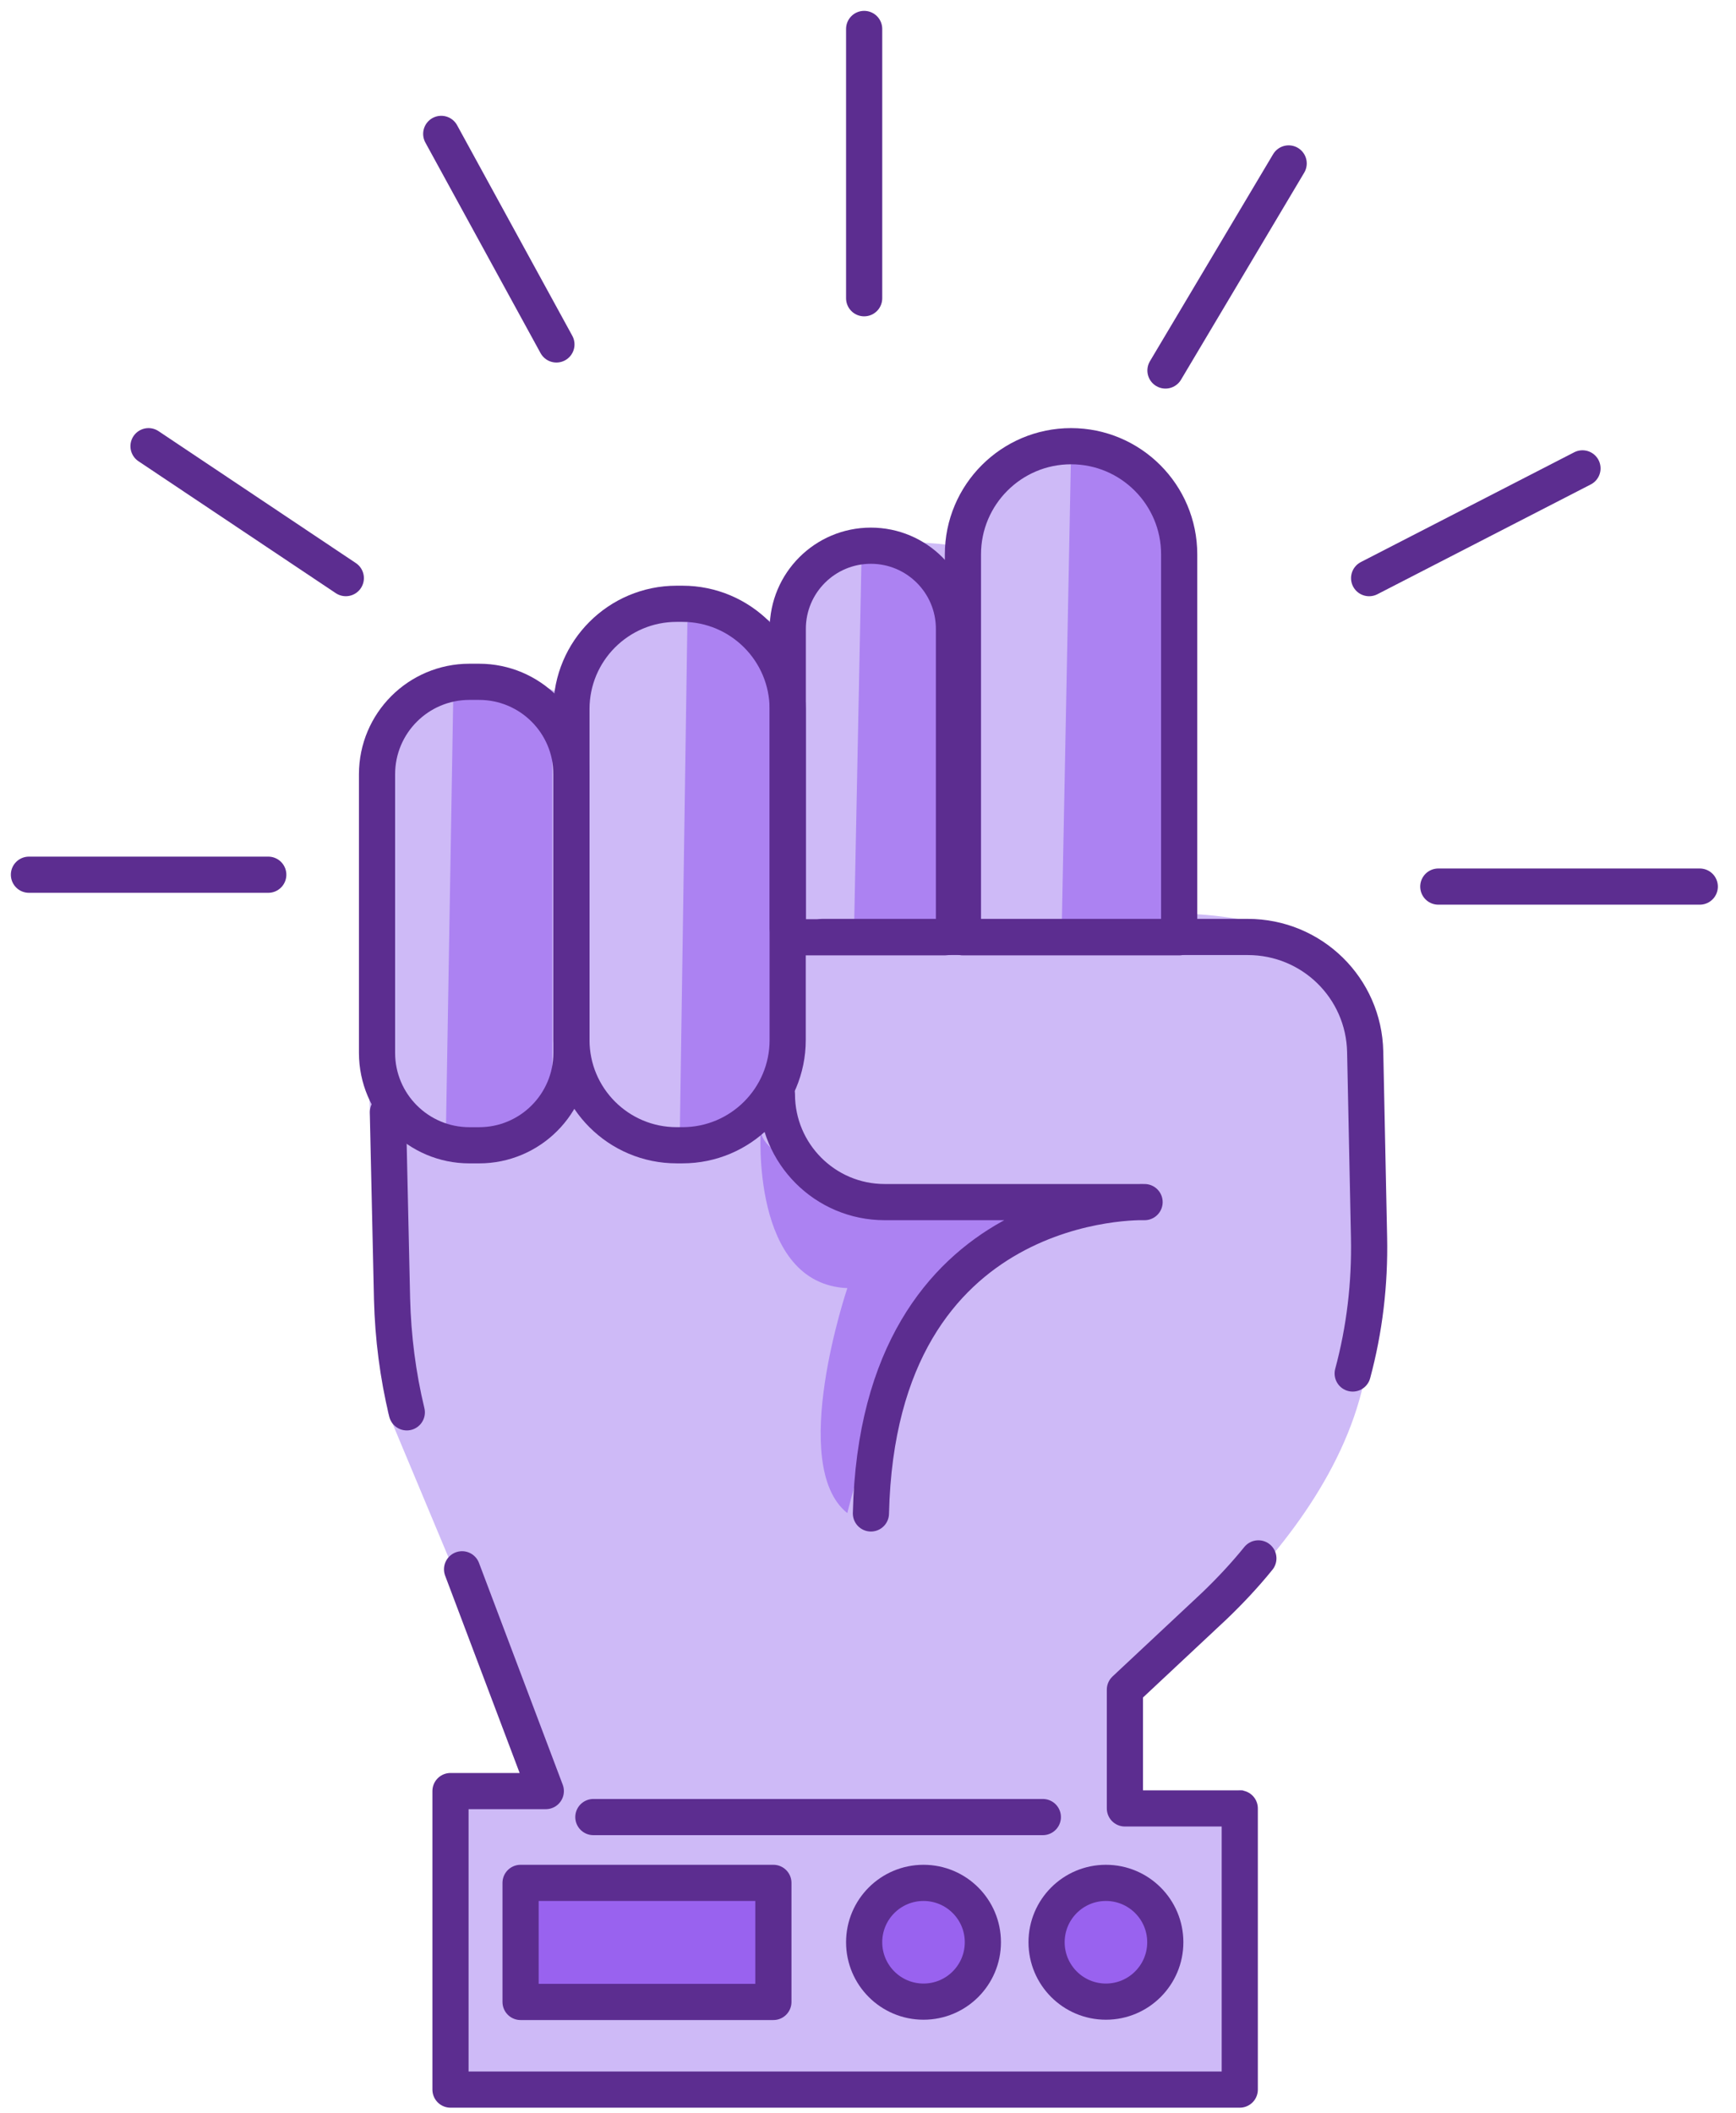
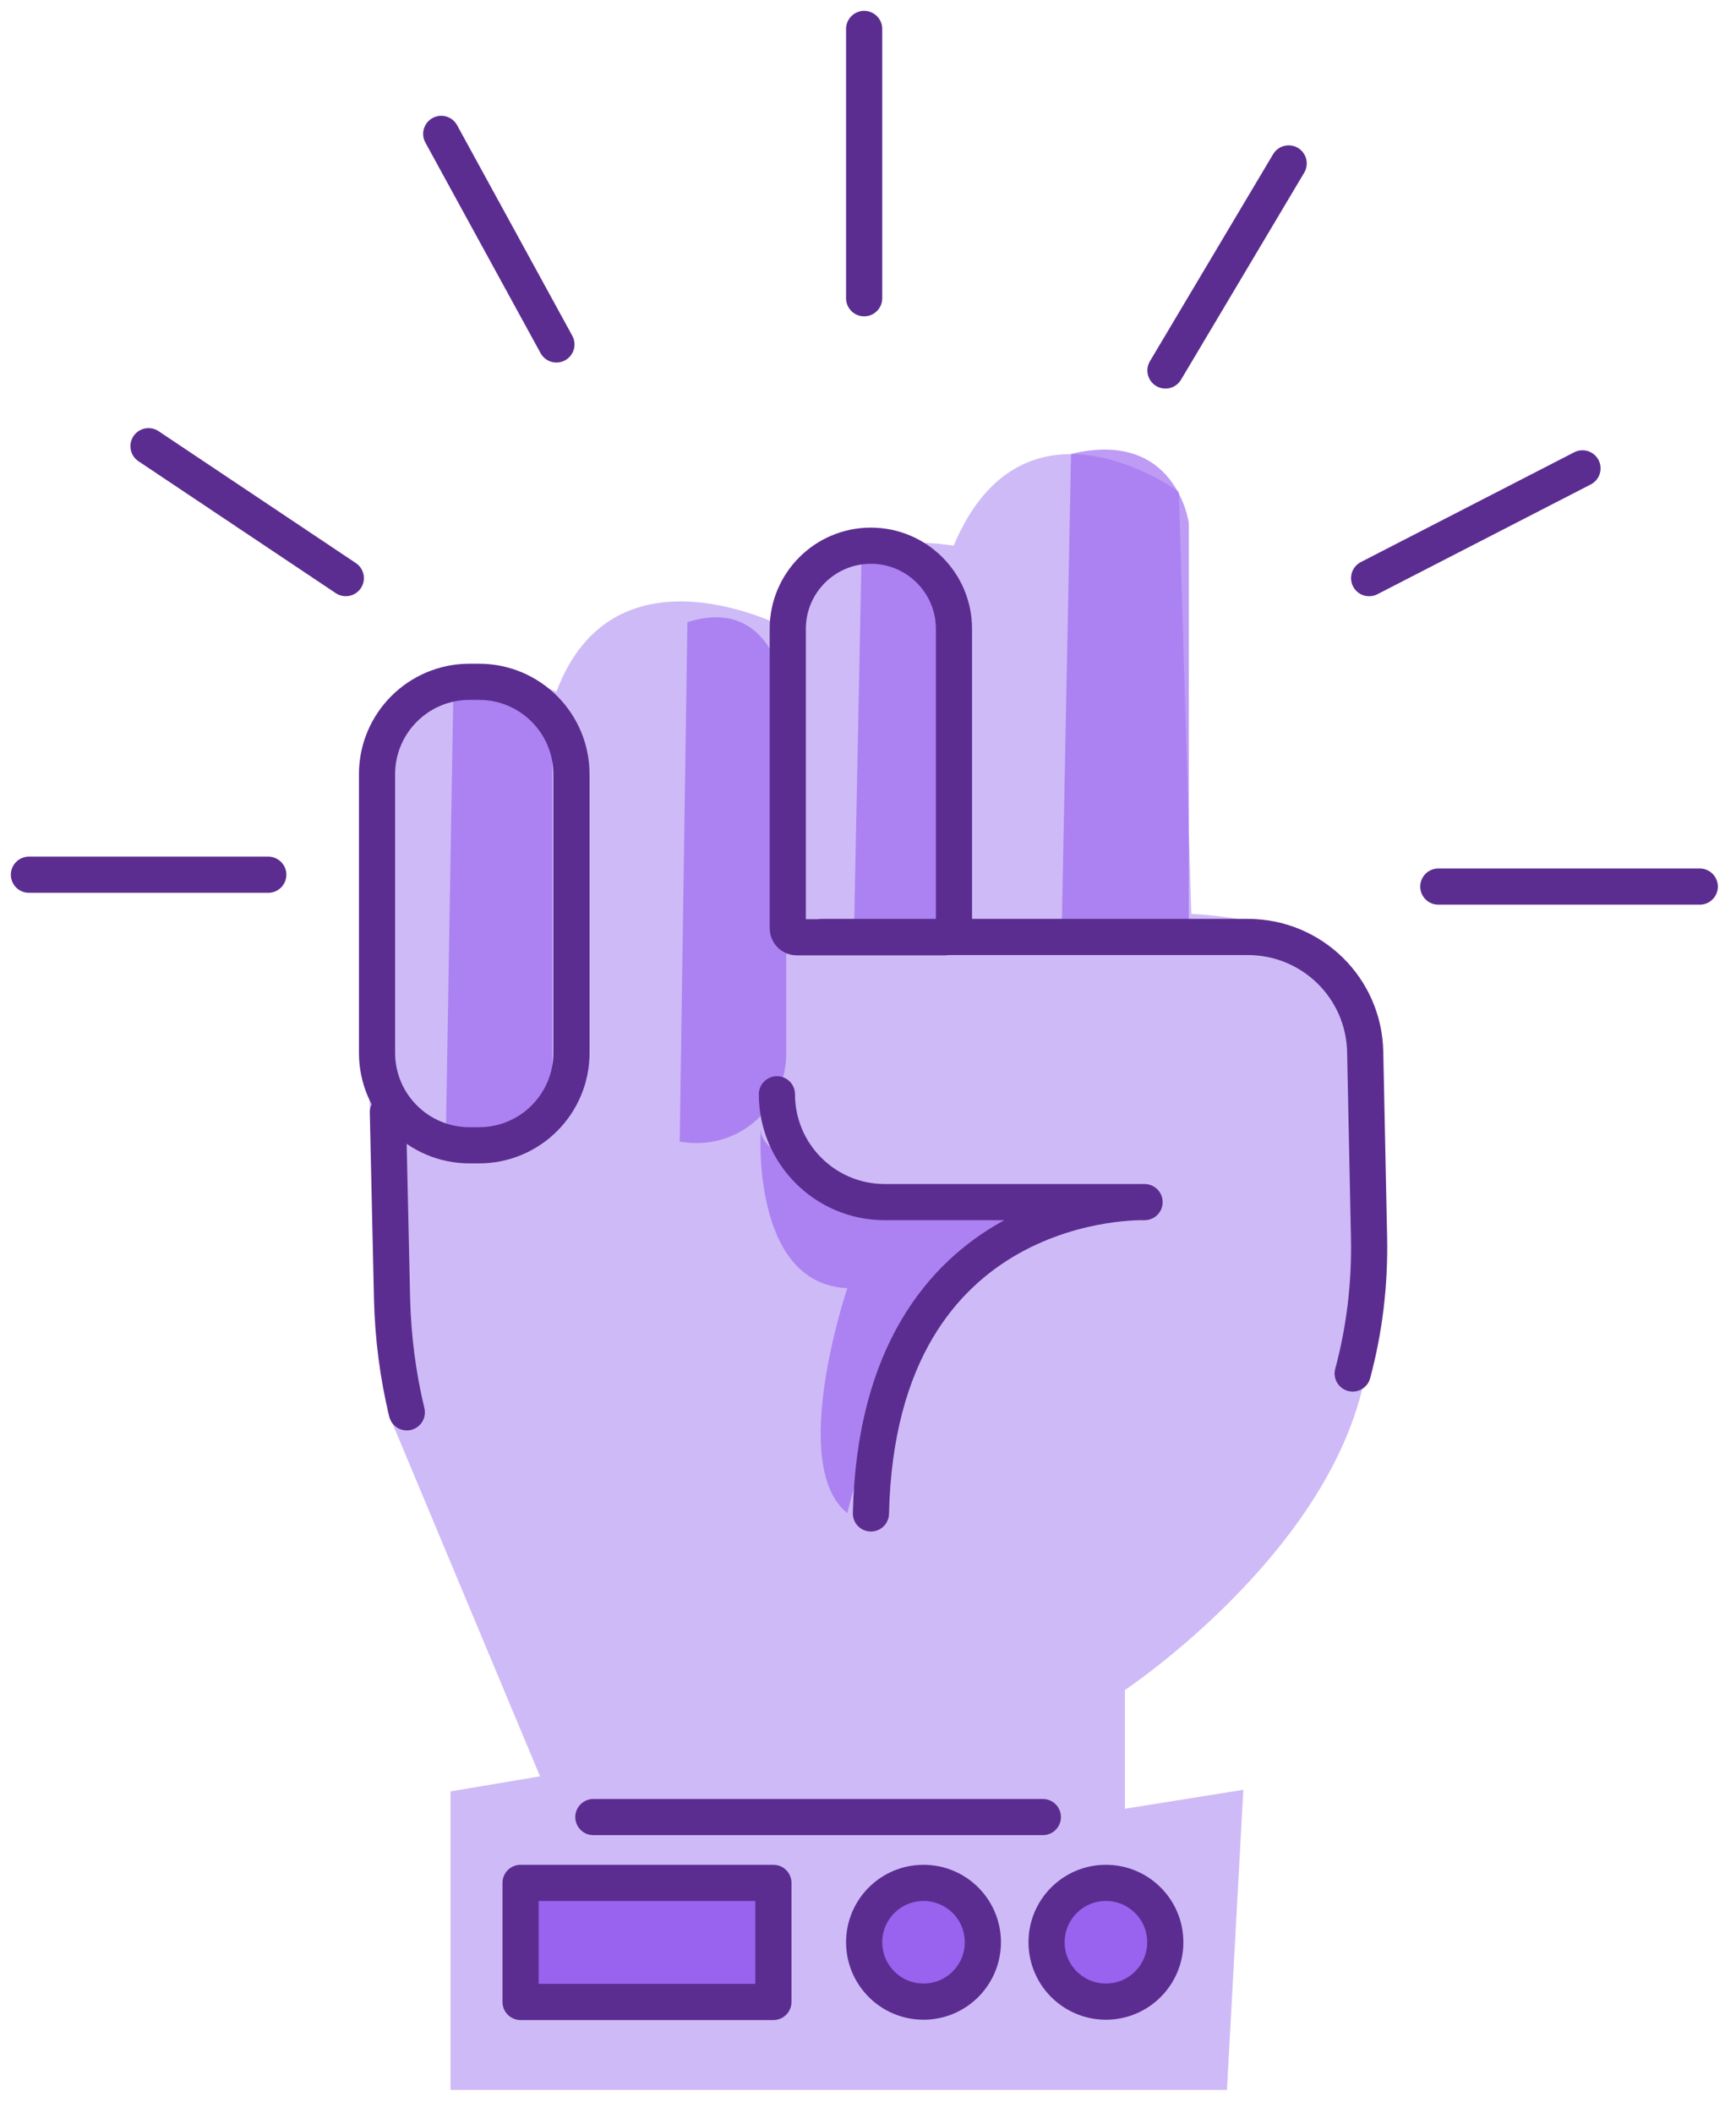
<svg xmlns="http://www.w3.org/2000/svg" width="60" height="73" viewBox="0 0 60 73" fill="none">
  <path d="M41.175 31.565L40.743 16.992C40.743 16.992 35.398 13.066 32.959 18.855C32.959 18.855 27.226 17.857 27.226 21.728C27.226 21.728 21.249 18.523 19.231 23.901C19.231 23.901 14.041 21.506 13.032 26.763C12.023 32.019 13.409 48.81 13.409 48.81L18.665 61.375L15.571 61.896V72.21H42.406L42.972 61.841L38.88 62.495V58.392C38.88 58.392 46.764 53.157 47.319 46.547C47.884 39.938 47.319 34.936 47.319 34.936C47.319 34.936 47.03 31.897 41.175 31.576V31.565Z" fill="#CEBAF7" />
  <path d="M26.533 65.101H18.039V68.993H26.533V65.101Z" fill="#9962EF" />
  <path d="M38.225 68.828C39.187 68.828 39.966 68.103 39.966 67.209C39.966 66.315 39.187 65.59 38.225 65.59C37.264 65.59 36.484 66.315 36.484 67.209C36.484 68.103 37.264 68.828 38.225 68.828Z" fill="#9962EF" />
  <path d="M31.921 68.727C32.882 68.727 33.662 68.002 33.662 67.107C33.662 66.213 32.882 65.488 31.921 65.488C30.959 65.488 30.18 66.213 30.18 67.107C30.18 68.002 30.959 68.727 31.921 68.727Z" fill="#9962EF" />
  <path opacity="0.63" d="M37.017 15.695L36.695 32.142L41.087 32.563V18.068C41.087 18.068 40.654 14.808 37.017 15.684V15.695Z" fill="#9962EF" />
  <path opacity="0.63" d="M29.782 18.977L29.516 32.23L33.186 32.574V20.896C33.186 20.896 32.831 18.267 29.782 18.977Z" fill="#9962EF" />
  <path opacity="0.63" d="M23.758 21.494L23.492 39.449L23.692 39.471C25.532 39.704 27.174 38.262 27.174 36.399V24.089C27.174 24.089 26.819 20.529 23.769 21.494H23.758Z" fill="#9962EF" />
  <path opacity="0.63" d="M15.672 23.702L15.406 39.461L15.606 39.483C17.447 39.683 19.088 38.429 19.088 36.788V25.986C19.088 25.986 18.733 22.87 15.684 23.702H15.672Z" fill="#9962EF" />
  <path opacity="0.63" d="M26.292 39.028C26.292 39.028 25.937 44.363 29.286 44.507C29.286 44.507 27.212 50.629 29.286 52.281C29.286 52.281 31.648 42.001 36.693 41.978C36.693 41.978 26.337 41.091 26.292 39.028Z" fill="#9962EF" />
-   <path d="M37.018 15.417C39.081 15.417 40.755 17.092 40.755 19.154V32.385H33.281V19.154C33.281 17.092 34.956 15.417 37.018 15.417Z" stroke="#5C2D90" stroke-width="1.25" stroke-linecap="round" stroke-linejoin="round" />
-   <path d="M23.587 20.862H23.387C21.378 20.862 19.75 22.491 19.75 24.5V35.934C19.75 37.943 21.378 39.571 23.387 39.571H23.587C25.595 39.571 27.224 37.943 27.224 35.934V24.5C27.224 22.491 25.595 20.862 23.587 20.862Z" stroke="#5C2D90" stroke-width="1.25" stroke-linecap="round" stroke-linejoin="round" />
  <path d="M16.558 23.558H16.225C14.461 23.558 13.031 24.988 13.031 26.752V36.378C13.031 38.142 14.461 39.572 16.225 39.572H16.558C18.321 39.572 19.751 38.142 19.751 36.378V26.752C19.751 24.988 18.321 23.558 16.558 23.558Z" stroke="#5C2D90" stroke-width="1.25" stroke-linecap="round" stroke-linejoin="round" />
  <path d="M30.099 18.855C31.684 18.855 32.971 20.141 32.971 21.727V32.074C32.971 32.24 32.837 32.385 32.66 32.385H27.537C27.371 32.385 27.227 32.251 27.227 32.074V21.727C27.227 20.141 28.513 18.855 30.099 18.855Z" stroke="#5C2D90" stroke-width="1.25" stroke-linecap="round" stroke-linejoin="round" />
  <path d="M13.406 38.43L13.55 44.884C13.584 46.204 13.75 47.513 14.06 48.799" stroke="#5C2D90" stroke-width="1.25" stroke-linecap="round" stroke-linejoin="round" />
  <path d="M28.422 32.374H43.126C45.343 32.374 47.14 34.137 47.184 36.344L47.317 42.754C47.35 44.351 47.162 45.937 46.752 47.457" stroke="#5C2D90" stroke-width="1.25" stroke-linecap="round" stroke-linejoin="round" />
-   <path d="M15.97 54.222L18.864 61.885H15.57V72.199H42.849V62.484H38.879V58.381L41.973 55.486C42.516 54.965 43.026 54.421 43.492 53.845" stroke="#5C2D90" stroke-width="1.25" stroke-linecap="round" stroke-linejoin="round" />
  <path d="M26.852 37.809C26.852 39.86 28.515 41.535 30.577 41.535H39.559C39.559 41.535 30.356 41.202 30.101 52.292" stroke="#5C2D90" stroke-width="1.25" stroke-linecap="round" stroke-linejoin="round" />
  <path d="M36.043 62.783H20.508" stroke="#5C2D90" stroke-width="1.25" stroke-linecap="round" stroke-linejoin="round" />
  <path d="M26.73 65.057H17.992V69.171H26.73V65.057Z" stroke="#5C2D90" stroke-width="1.25" stroke-linecap="round" stroke-linejoin="round" />
  <path d="M31.919 69.16C33.052 69.16 33.97 68.241 33.97 67.108C33.97 65.975 33.052 65.057 31.919 65.057C30.786 65.057 29.867 65.975 29.867 67.108C29.867 68.241 30.786 69.16 31.919 69.16Z" stroke="#5C2D90" stroke-width="1.25" stroke-linecap="round" stroke-linejoin="round" />
  <path d="M38.223 69.16C39.356 69.16 40.275 68.241 40.275 67.108C40.275 65.975 39.356 65.057 38.223 65.057C37.09 65.057 36.172 65.975 36.172 67.108C36.172 68.241 37.09 69.16 38.223 69.16Z" stroke="#5C2D90" stroke-width="1.25" stroke-linecap="round" stroke-linejoin="round" />
  <path d="M9.272 30.223H1" stroke="#5C2D90" stroke-width="1.25" stroke-linecap="round" stroke-linejoin="round" />
  <path d="M11.952 19.975L5.133 15.417" stroke="#5C2D90" stroke-width="1.25" stroke-linecap="round" stroke-linejoin="round" />
  <path d="M19.231 11.901L15.25 4.626" stroke="#5C2D90" stroke-width="1.25" stroke-linecap="round" stroke-linejoin="round" />
  <path d="M29.867 10.305V1" stroke="#5C2D90" stroke-width="1.25" stroke-linecap="round" stroke-linejoin="round" />
  <path d="M40.281 12.801L44.539 5.647" stroke="#5C2D90" stroke-width="1.25" stroke-linecap="round" stroke-linejoin="round" />
  <path d="M47.32 19.976L54.694 16.183" stroke="#5C2D90" stroke-width="1.25" stroke-linecap="round" stroke-linejoin="round" />
  <path d="M49.711 30.633H58.748" stroke="#5C2D90" stroke-width="1.25" stroke-linecap="round" stroke-linejoin="round" />
</svg>